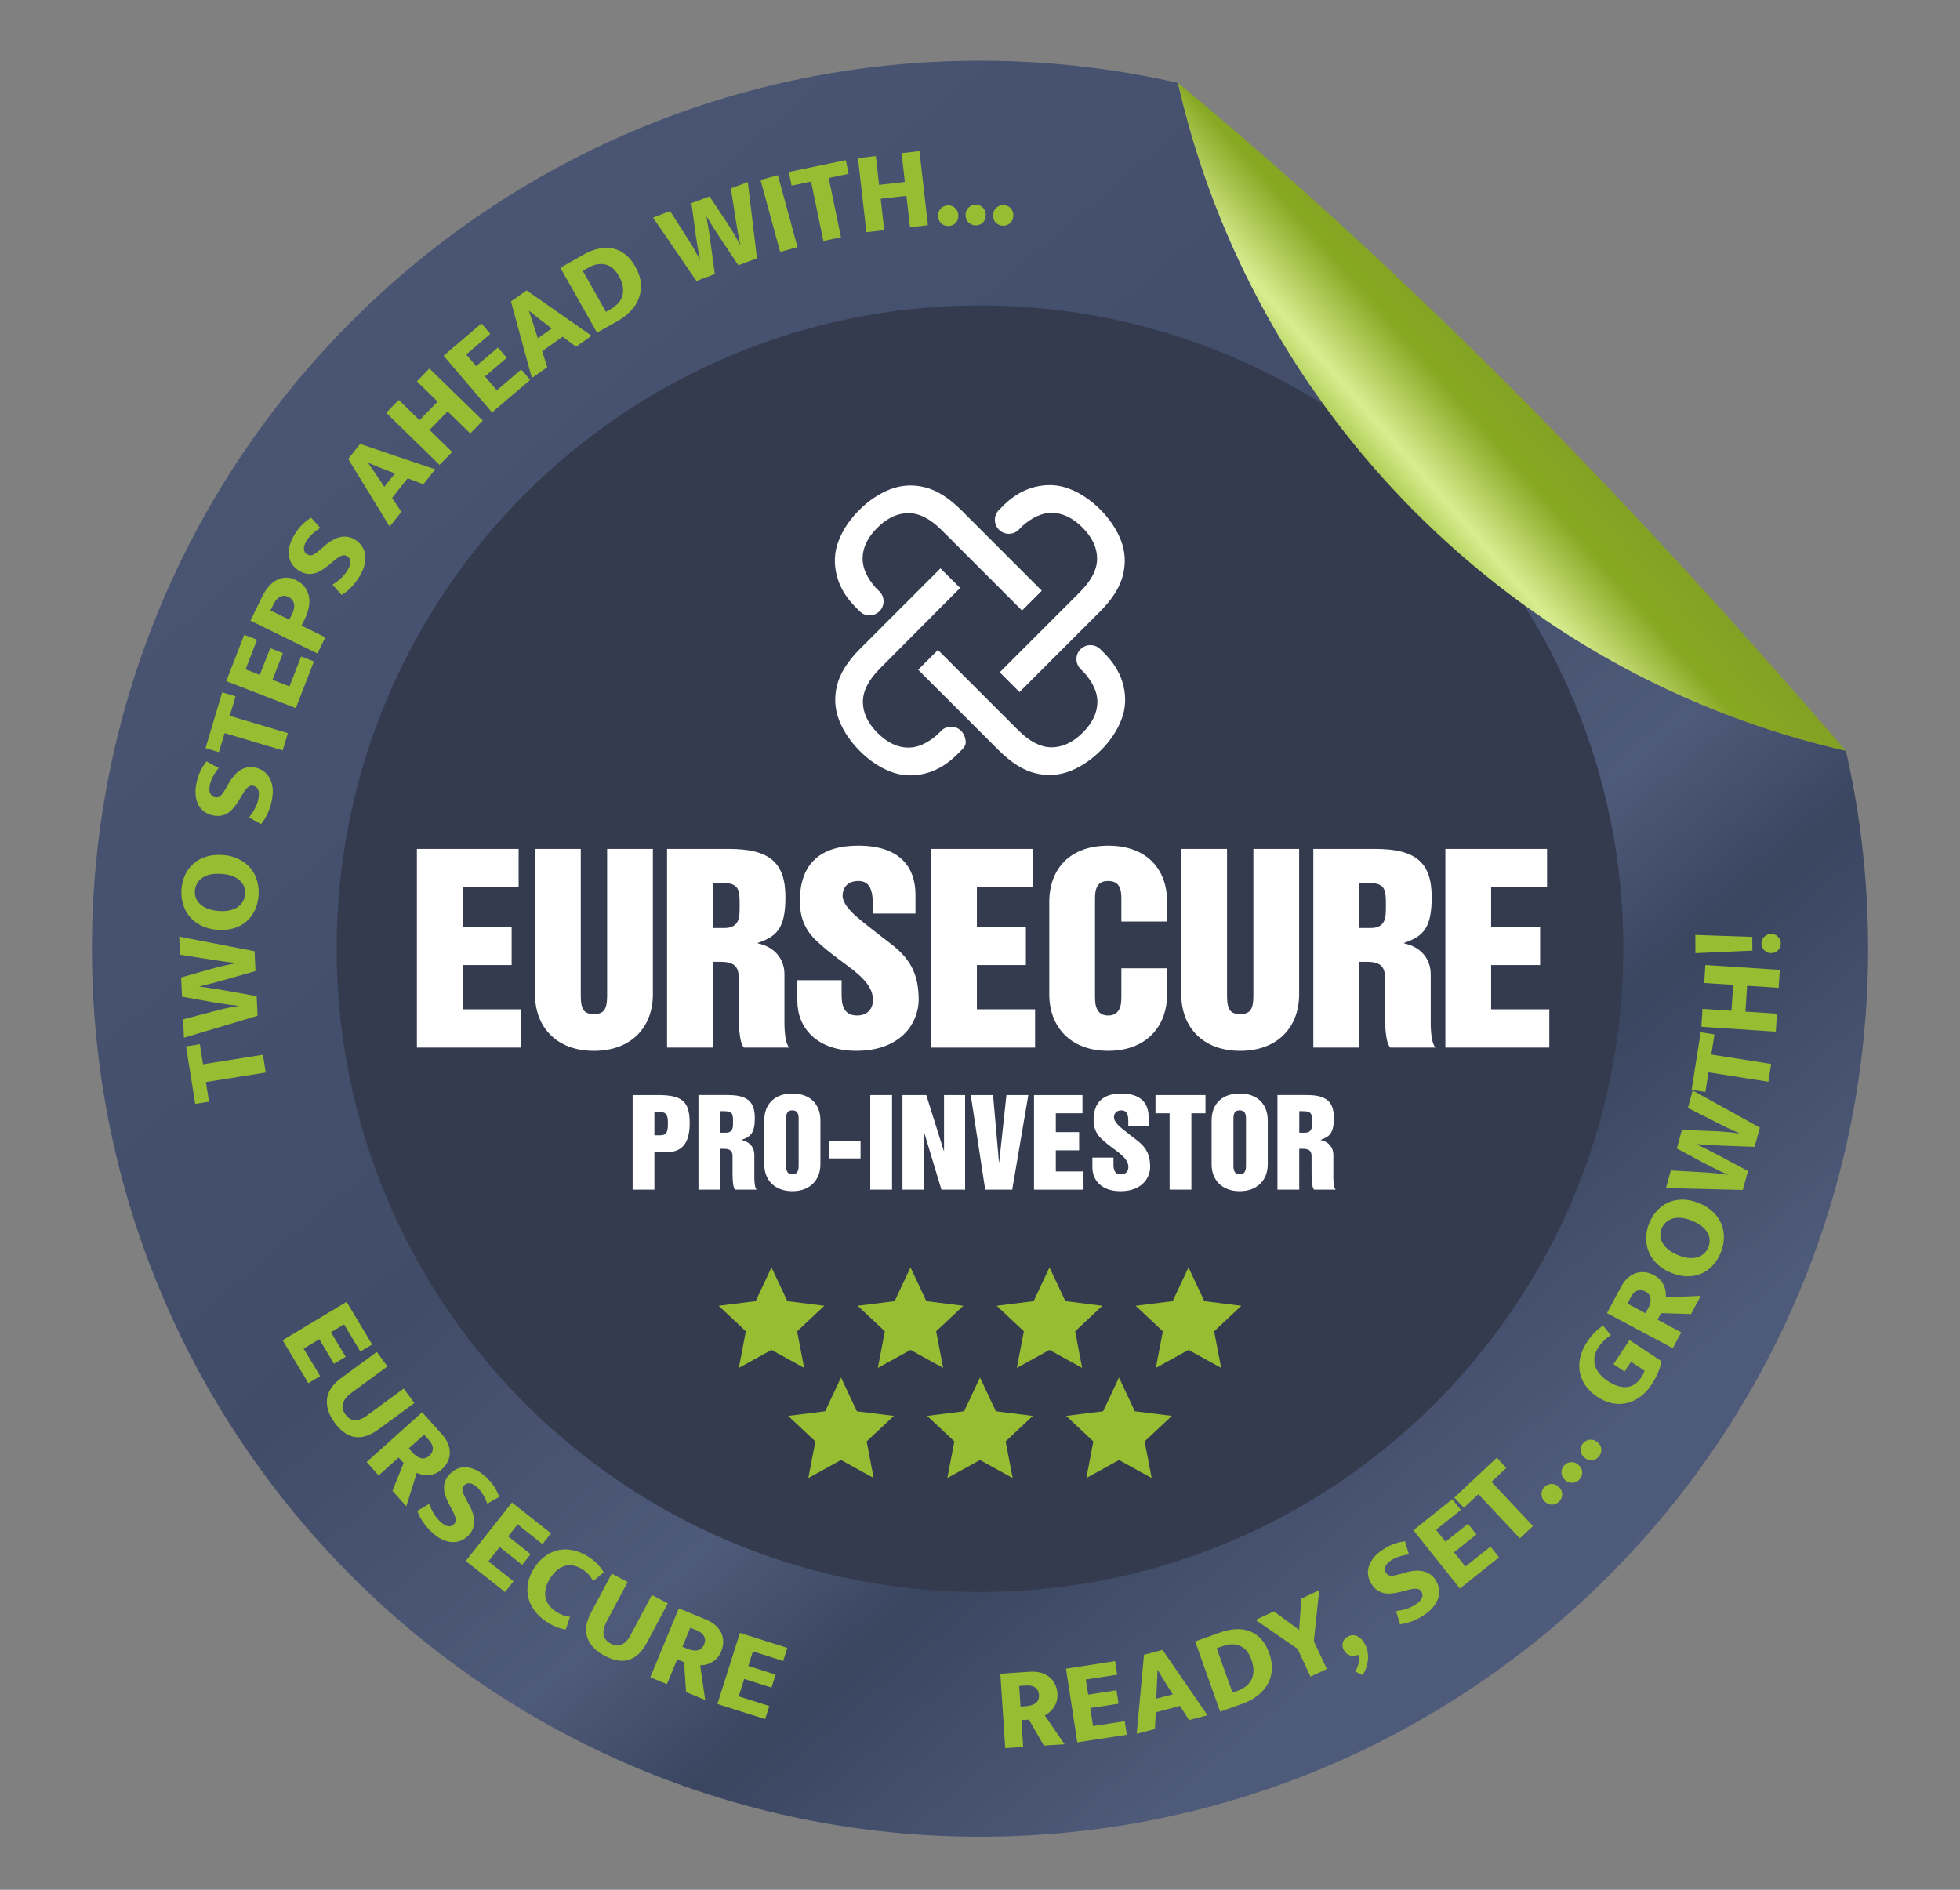
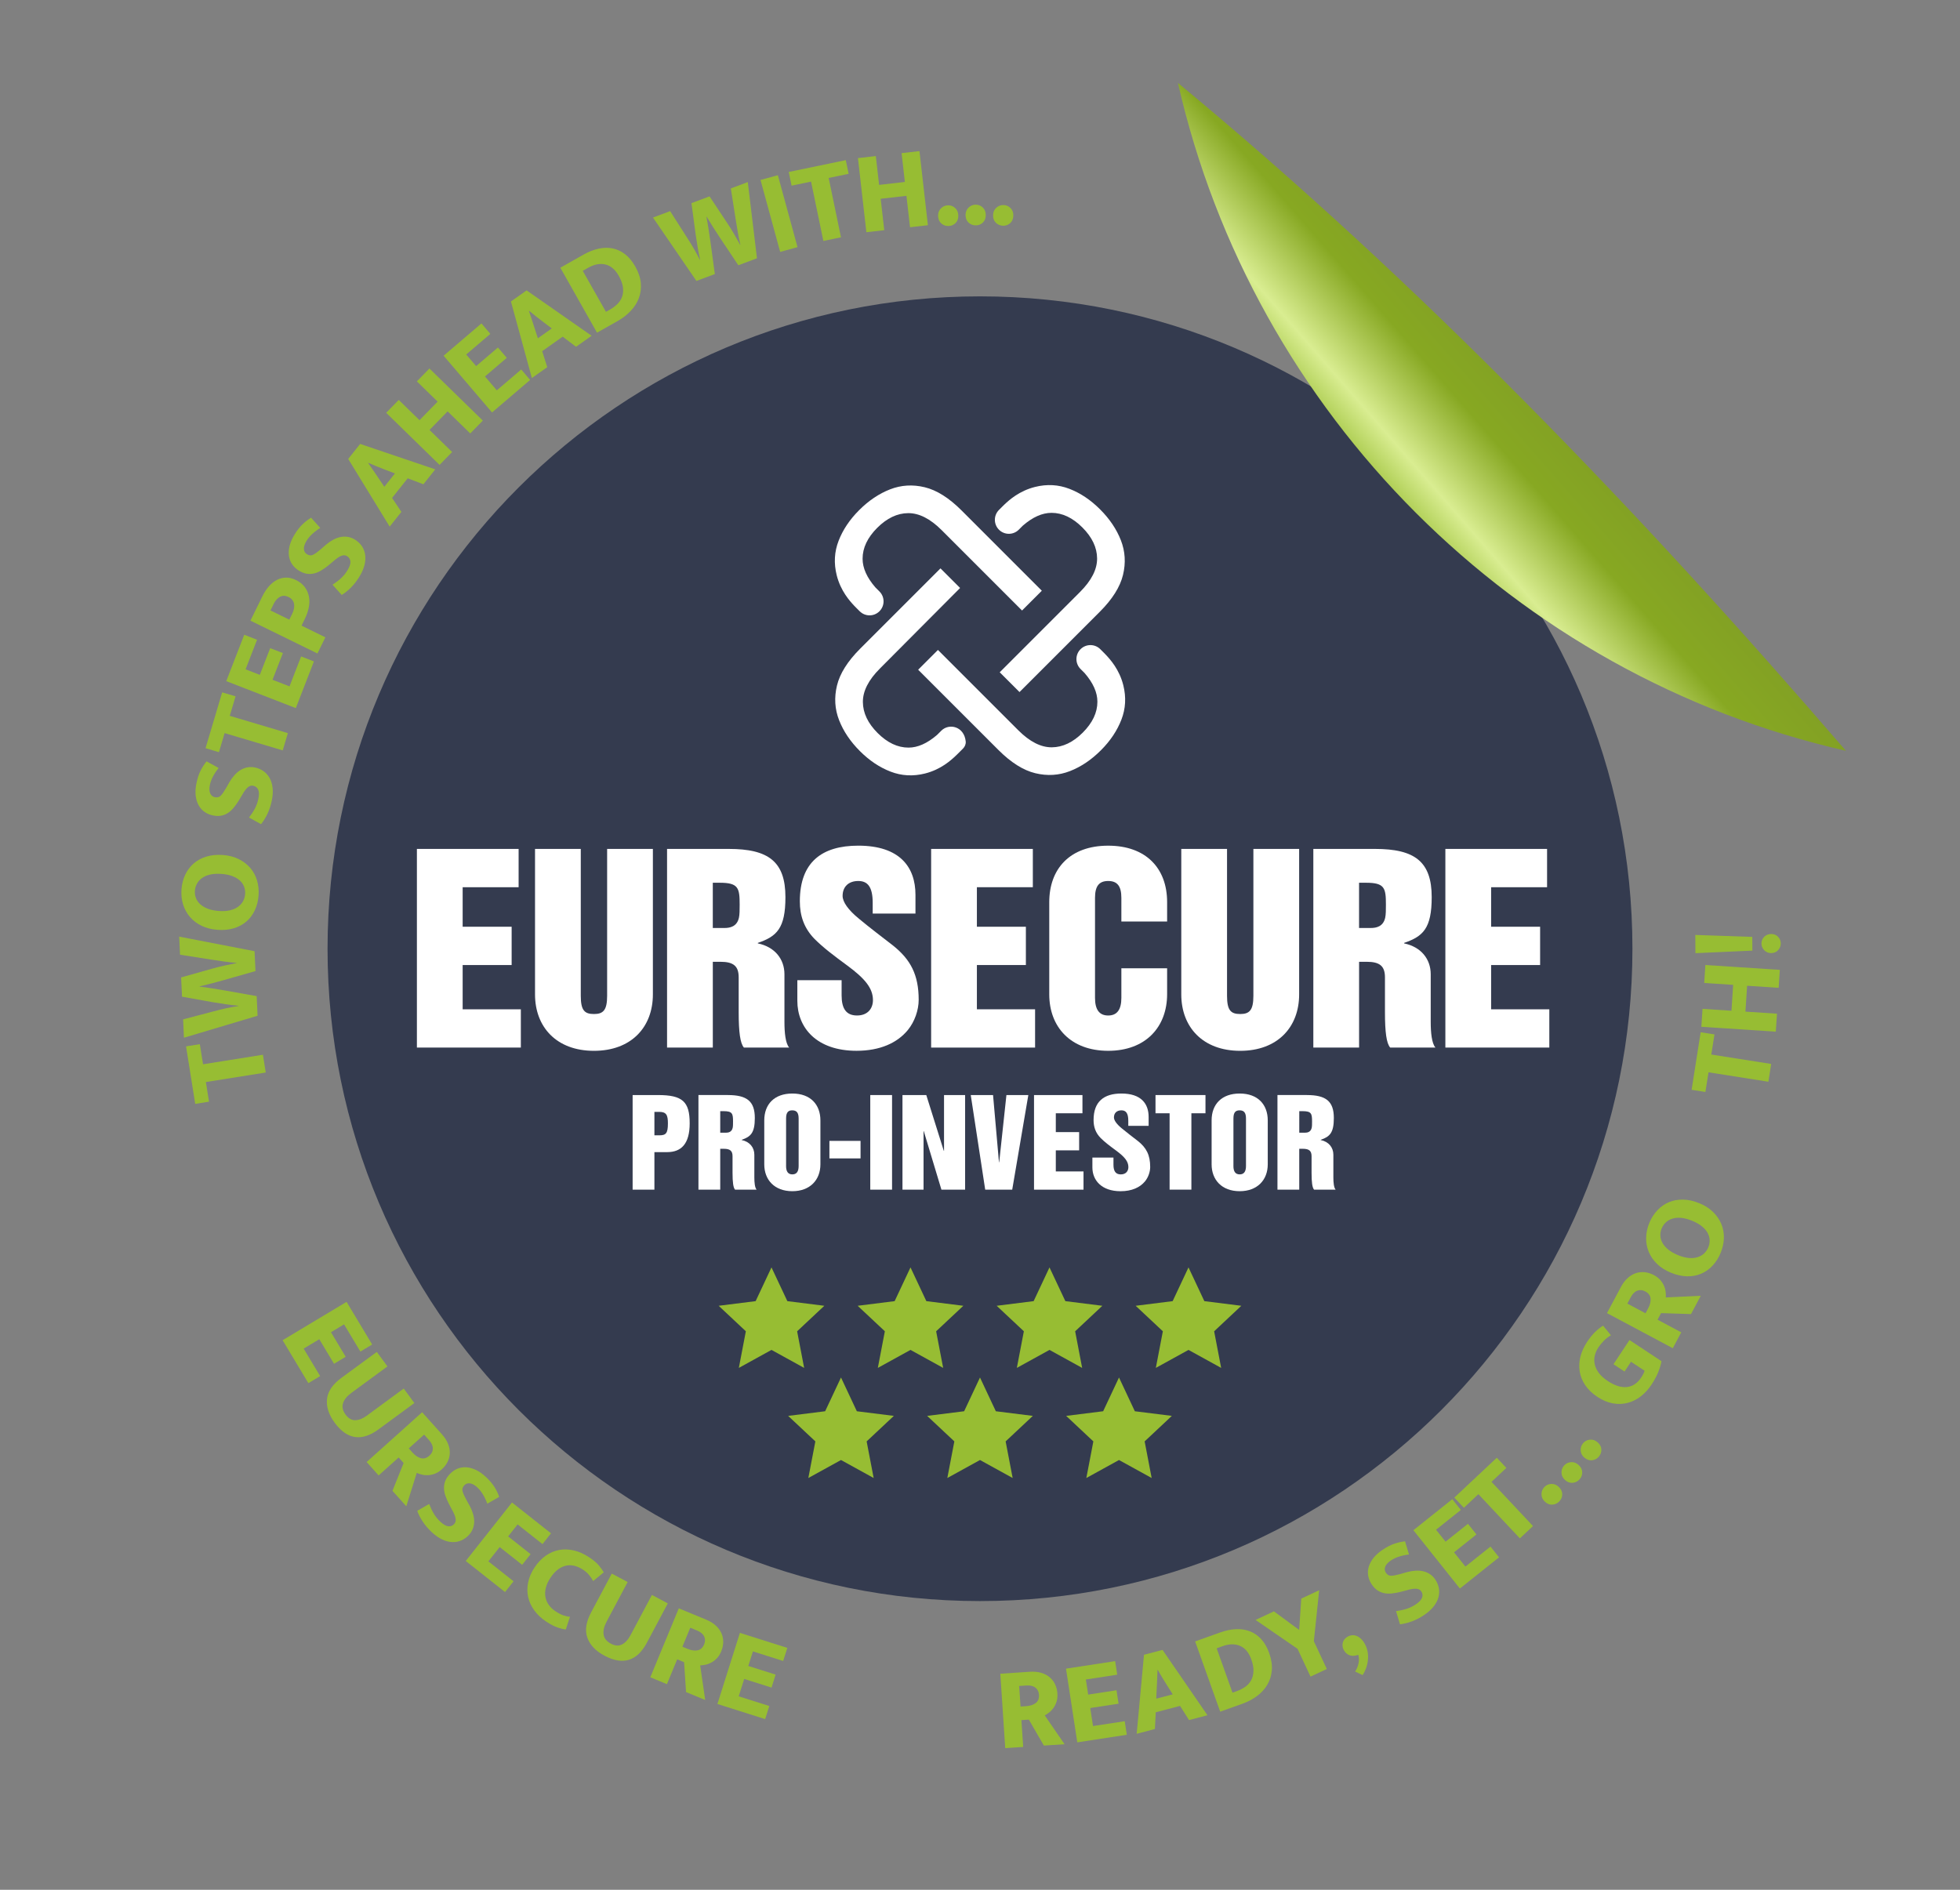
<svg xmlns="http://www.w3.org/2000/svg" version="1.1" x="0px" y="0px" viewBox="0 0 1194.67 1152" style="enable-background:new 0 0 1194.67 1152;" xml:space="preserve">
  <rect x="0" y="0" width="1194.67" height="1152" fill="#808080" stroke="none" />
  <style type="text/css">
	.st0{fill-rule:evenodd;clip-rule:evenodd;fill:#343B4F;}
	.st1{fill-rule:evenodd;clip-rule:evenodd;fill:url(#SVGID_1_);}
	.st2{fill:url(#SVGID_00000157278350826960429210000010604044446448129951_);}
	.st3{fill:#97BD33;}
	.st4{fill:#FFFFFF;}
	.st5{fill-rule:evenodd;clip-rule:evenodd;fill:#97BD33;}
</style>
  <g id="Background">
</g>
  <g id="Object">
    <g>
      <path class="st0" d="M597.33,180.66c219.63,0,397.68,178.05,397.68,397.68c0,219.63-178.05,397.68-397.68,397.68    c-219.63,0-397.68-178.05-397.68-397.68C199.66,358.7,377.71,180.66,597.33,180.66L597.33,180.66z" />
      <linearGradient id="SVGID_1_" gradientUnits="userSpaceOnUse" x1="44.424" y1="-25.495" x2="1819.897" y2="2064.655">
        <stop offset="0" style="stop-color:#4E5A79" />
        <stop offset="0.278" style="stop-color:#404C68" />
        <stop offset="0.361" style="stop-color:#4E5A79" />
        <stop offset="0.4" style="stop-color:#3A4660" />
        <stop offset="0.471" style="stop-color:#4E5A79" />
        <stop offset="0.769" style="stop-color:#4E6189" />
        <stop offset="0.878" style="stop-color:#4E5A79" />
      </linearGradient>
-       <path class="st1" d="M597.33,37.03c41.47,0,81.85,4.68,120.65,13.52c16.39,71.98,47.12,138.49,89.03,196.39    c-60.64-38.45-132.56-60.73-209.68-60.73c-216.57,0-392.13,175.56-392.13,392.13s175.56,392.13,392.13,392.13    S989.47,794.9,989.47,578.33c0-77.12-22.28-149.04-60.73-209.68c57.9,41.91,124.41,72.65,196.39,89.03    c8.84,38.8,13.52,79.17,13.52,120.65c0,298.95-242.35,541.3-541.3,541.3s-541.3-242.35-541.3-541.3S298.38,37.03,597.33,37.03    L597.33,37.03z" />
      <linearGradient id="SVGID_00000019643307595635533070000005003420425759476890_" gradientUnits="userSpaceOnUse" x1="4382.172" y1="1273.682" x2="4377.643" y2="1269.732" gradientTransform="matrix(55.183 0 0 -55.183 -240784.578 70438.672)">
        <stop offset="0" style="stop-color:#6A9E20" />
        <stop offset="0.065" style="stop-color:#6A7F0F" />
        <stop offset="0.2" style="stop-color:#4D6012" />
        <stop offset="0.349" style="stop-color:#88A826" />
        <stop offset="0.361" style="stop-color:#96BC31" />
        <stop offset="0.38" style="stop-color:#82A024" />
        <stop offset="0.51" style="stop-color:#87A822" />
        <stop offset="0.651" style="stop-color:#D9ED91" />
        <stop offset="0.749" style="stop-color:#96BC31" />
        <stop offset="0.871" style="stop-color:#D8EF8E" />
        <stop offset="1" style="stop-color:#EFF9D2" />
      </linearGradient>
      <path style="fill:url(#SVGID_00000019643307595635533070000005003420425759476890_);" d="M1125.12,457.68    C923.05,411.67,763.98,252.62,717.98,50.54C865.84,172.89,999.03,311.38,1125.12,457.68z" />
      <g>
        <g>
          <path class="st3" d="M113.4,637.86l8.41-1.34l1.95,12.26l36.49-5.81l1.73,10.83l-36.49,5.81l1.91,11.97l-8.41,1.34L113.4,637.86      z" />
          <path class="st3" d="M111.61,621.4l18.77-4.93c2.57-0.7,5.06-1.31,7.46-1.83c2.41-0.52,4.93-0.99,7.56-1.4l-0.01-0.14      c-2.66-0.26-5.25-0.57-7.78-0.93c-2.52-0.36-5.02-0.75-7.5-1.16l-19.16-3.43l-0.55-11.75l18.75-5.29      c2.42-0.69,4.86-1.31,7.32-1.86c2.46-0.55,5.02-1.08,7.69-1.59l-0.01-0.14c-2.71-0.21-5.33-0.49-7.88-0.86      c-2.55-0.36-5.01-0.73-7.39-1.1l-19.14-3l-0.52-11.03l45.94,8.89l0.57,12.11l-19.11,5.45c-2.42,0.69-4.89,1.36-7.38,2.01      c-2.5,0.65-5.03,1.27-7.61,1.88l0.01,0.14c2.62,0.31,5.19,0.67,7.71,1.08c2.53,0.41,5.02,0.82,7.5,1.23l19.6,3.48l0.56,11.97      l-44.89,13.39L111.61,621.4z" />
          <path class="st3" d="M110.62,542.15c0.24-3.26,1-6.25,2.29-8.95c1.28-2.7,3.01-4.99,5.17-6.86c2.16-1.87,4.75-3.26,7.76-4.17      c3.01-0.91,6.36-1.23,10.06-0.96c3.6,0.26,6.79,1.09,9.59,2.48c2.79,1.39,5.13,3.18,7.02,5.36c1.89,2.19,3.27,4.73,4.14,7.61      c0.87,2.89,1.19,5.96,0.95,9.22c-0.24,3.26-0.99,6.25-2.25,8.95c-1.26,2.71-2.96,4.99-5.1,6.86c-2.14,1.87-4.7,3.26-7.69,4.17      c-2.99,0.91-6.33,1.24-10.02,0.96c-3.6-0.26-6.81-1.08-9.63-2.44c-2.82-1.37-5.18-3.16-7.1-5.37c-1.91-2.21-3.32-4.77-4.21-7.66      C110.71,548.49,110.38,545.42,110.62,542.15z M133.39,555.33c2.54,0.19,4.8,0.05,6.76-0.41c1.96-0.46,3.61-1.17,4.93-2.13      c1.33-0.96,2.35-2.11,3.07-3.43c0.72-1.32,1.14-2.77,1.26-4.36c0.11-1.54-0.09-3.01-0.62-4.42c-0.52-1.41-1.37-2.67-2.55-3.77      c-1.17-1.1-2.7-2.01-4.58-2.72c-1.88-0.72-4.09-1.17-6.63-1.35c-2.64-0.19-4.95-0.06-6.94,0.39c-1.99,0.46-3.64,1.17-4.97,2.13      c-1.33,0.96-2.35,2.11-3.07,3.43c-0.72,1.32-1.14,2.77-1.26,4.36c-0.11,1.54,0.1,3.01,0.65,4.43c0.55,1.42,1.43,2.67,2.65,3.78      c1.22,1.1,2.77,2.01,4.65,2.73C128.63,554.7,130.84,555.15,133.39,555.33z" />
          <path class="st3" d="M119.76,477.36c0.65-3.11,1.53-5.73,2.64-7.85c1.11-2.13,2.28-3.92,3.52-5.38l7.34,4.04      c-1.33,1.64-2.45,3.33-3.39,5.08c-0.93,1.75-1.57,3.47-1.93,5.16c-0.45,2.17-0.4,3.9,0.17,5.2c0.56,1.3,1.51,2.08,2.82,2.36      c1.51,0.32,2.72,0,3.63-0.94c0.91-0.94,1.98-2.46,3.2-4.56l2.21-3.89c0.91-1.53,1.93-2.91,3.05-4.15      c1.12-1.24,2.33-2.25,3.62-3.04c1.3-0.79,2.68-1.32,4.17-1.6c1.49-0.28,3.03-0.25,4.63,0.08c1.88,0.39,3.59,1.12,5.11,2.18      c1.52,1.06,2.77,2.44,3.74,4.14c0.97,1.7,1.59,3.72,1.86,6.07c0.27,2.34,0.1,5-0.52,7.96c-0.58,2.78-1.43,5.37-2.55,7.76      c-1.12,2.4-2.44,4.54-3.96,6.43l-7.34-4.04c1.41-1.82,2.6-3.63,3.57-5.45c0.97-1.81,1.68-3.78,2.12-5.9      c0.52-2.5,0.49-4.38-0.11-5.66c-0.59-1.28-1.6-2.07-3.01-2.36c-0.47-0.1-0.96-0.1-1.47-0.01c-0.51,0.09-1.06,0.36-1.64,0.8      c-0.58,0.44-1.2,1.1-1.85,1.97c-0.65,0.87-1.37,2.01-2.15,3.42l-1.93,3.21c-0.96,1.52-1.96,2.91-3.01,4.16      c-1.05,1.26-2.2,2.28-3.45,3.08c-1.25,0.8-2.61,1.33-4.1,1.61c-1.48,0.28-3.17,0.22-5.05-0.17c-1.93-0.4-3.64-1.14-5.14-2.22      c-1.5-1.07-2.69-2.46-3.59-4.14c-0.9-1.69-1.47-3.65-1.72-5.89C119.03,482.57,119.19,480.09,119.76,477.36z" />
          <path class="st3" d="M135.42,422.05l8.16,2.43l-3.54,11.9l35.42,10.53l-3.13,10.52l-35.42-10.53l-3.46,11.62l-8.16-2.43      L135.42,422.05z" />
          <path class="st3" d="M137.91,415.22l10.96-28.26l7.81,3.03l-6.99,18.03l8.68,3.37l6.32-16.28l7.74,3l-6.32,16.28l10.36,4.02      l7.07-18.24l7.81,3.03l-11.04,28.46L137.91,415.22z" />
          <path class="st3" d="M152.65,378.35l7.24-14.78c1.21-2.46,2.58-4.55,4.11-6.26c1.54-1.71,3.19-3,4.96-3.88      c1.77-0.87,3.61-1.31,5.51-1.32c1.9,0,3.85,0.48,5.84,1.45c2.38,1.16,4.21,2.62,5.49,4.38c1.28,1.75,2.12,3.68,2.51,5.77      c0.39,2.09,0.36,4.3-0.11,6.62c-0.47,2.32-1.26,4.62-2.38,6.91l-2.03,4.15l14.52,7.12l-4.83,9.85L152.65,378.35z M176.34,377.74      l1.75-3.56c0.47-0.95,0.81-1.93,1.04-2.95c0.23-1.01,0.28-1.97,0.15-2.86c-0.13-0.89-0.45-1.72-0.99-2.49      c-0.53-0.77-1.34-1.42-2.42-1.95c-1.86-0.91-3.57-0.96-5.15-0.15c-1.57,0.81-2.88,2.27-3.92,4.39l-1.94,3.95L176.34,377.74z" />
          <path class="st3" d="M179.42,326.05c1.64-2.72,3.34-4.9,5.09-6.54c1.75-1.64,3.45-2.95,5.1-3.92l5.59,6.24      c-1.79,1.11-3.42,2.34-4.87,3.68c-1.46,1.34-2.63,2.75-3.53,4.24c-1.14,1.9-1.66,3.55-1.56,4.96c0.1,1.41,0.73,2.47,1.89,3.16      c1.32,0.8,2.56,0.9,3.73,0.31c1.17-0.59,2.68-1.67,4.53-3.25l3.37-2.94c1.36-1.14,2.78-2.11,4.25-2.92      c1.47-0.8,2.94-1.36,4.42-1.67c1.48-0.31,2.97-0.36,4.46-0.13c1.49,0.23,2.94,0.76,4.34,1.61c1.65,1,3.02,2.24,4.11,3.74      c1.09,1.5,1.81,3.21,2.16,5.14c0.35,1.93,0.27,4.04-0.25,6.34c-0.52,2.3-1.56,4.75-3.13,7.34c-1.47,2.43-3.12,4.59-4.97,6.49      c-1.85,1.89-3.8,3.48-5.87,4.76l-5.59-6.24c1.93-1.25,3.66-2.57,5.17-3.96c1.51-1.39,2.83-3.01,3.95-4.87      c1.32-2.18,1.91-3.98,1.77-5.38c-0.14-1.4-0.82-2.48-2.06-3.22c-0.41-0.25-0.87-0.42-1.38-0.5c-0.51-0.08-1.12-0.01-1.81,0.21      c-0.7,0.23-1.5,0.64-2.4,1.25c-0.9,0.61-1.96,1.45-3.16,2.52l-2.88,2.39c-1.41,1.12-2.81,2.1-4.22,2.93      c-1.4,0.84-2.83,1.43-4.27,1.76c-1.44,0.34-2.91,0.39-4.4,0.17c-1.49-0.23-3.06-0.84-4.71-1.83c-1.69-1.02-3.06-2.28-4.12-3.79      c-1.06-1.51-1.73-3.21-2.02-5.1c-0.29-1.89-0.18-3.93,0.33-6.13C177.01,330.74,177.98,328.44,179.42,326.05z" />
          <path class="st3" d="M212.24,279.77l7.28-9.15l45.78,15.5l-7.24,9.09l-9.56-3.64l-9.53,11.97l5.69,8.5l-7.15,8.98L212.24,279.77      z M234.25,296.74l6.47-8.13l-5.37-2.06c-1.75-0.66-3.61-1.38-5.56-2.17c-1.96-0.79-3.73-1.54-5.31-2.25l-0.09,0.11      c1.02,1.43,2.1,3,3.26,4.71c1.15,1.72,2.29,3.39,3.39,5.01L234.25,296.74z" />
          <path class="st3" d="M267.93,283.4l-32.54-31.76l7.66-7.85l12.65,12.35l11.04-11.31l-12.65-12.35l7.66-7.85l32.54,31.76      l-7.66,7.85l-13.79-13.46l-11.04,11.31l13.79,13.46L267.93,283.4z" />
          <path class="st3" d="M270.39,216.85l23.06-19.68l5.43,6.37l-14.71,12.56l6.04,7.08l13.29-11.34l5.39,6.31l-13.29,11.34      l7.22,8.45l14.88-12.7l5.43,6.37l-23.22,19.82L270.39,216.85z" />
          <path class="st3" d="M311.43,183.77l9.54-6.75l39.64,27.66l-9.49,6.71l-8.16-6.16l-12.49,8.84l3.09,9.75l-9.37,6.63      L311.43,183.77z M327.84,206.21l8.48-6l-4.58-3.48c-1.5-1.12-3.08-2.33-4.74-3.63c-1.66-1.3-3.15-2.51-4.48-3.64l-0.12,0.08      c0.58,1.65,1.18,3.46,1.81,5.44c0.63,1.97,1.25,3.89,1.86,5.75L327.84,206.21z" />
          <path class="st3" d="M355.68,155.21c3.14-1.77,6.22-2.98,9.22-3.63c3-0.65,5.87-0.69,8.59-0.13c2.72,0.56,5.24,1.75,7.56,3.56      c2.32,1.81,4.37,4.29,6.15,7.43c1.99,3.52,3.12,6.9,3.4,10.14c0.28,3.24-0.11,6.28-1.19,9.13c-1.07,2.85-2.73,5.46-4.98,7.83      c-2.25,2.38-4.9,4.43-7.96,6.16l-12.57,7.1l-22.36-39.59L355.68,155.21z M369.34,190.1l2.45-1.38c1.67-0.95,3.18-2.07,4.52-3.38      s2.3-2.8,2.89-4.49c0.59-1.69,0.76-3.59,0.5-5.71c-0.26-2.12-1.11-4.46-2.55-7.01c-2.15-3.81-4.86-6.11-8.12-6.89      c-3.26-0.78-6.71-0.15-10.36,1.91l-3.46,1.95L369.34,190.1z" />
          <path class="st3" d="M408.46,128.69l10.44,16.36c1.45,2.23,2.79,4.41,4.03,6.55c1.23,2.13,2.45,4.39,3.65,6.76l0.14-0.05      c-0.57-2.61-1.06-5.18-1.49-7.69c-0.43-2.51-0.82-5.01-1.18-7.49l-2.59-19.3l11.02-4.12l10.77,16.24c1.4,2.1,2.74,4.23,4.01,6.4      c1.27,2.17,2.56,4.45,3.87,6.84l0.14-0.05c-0.63-2.64-1.16-5.23-1.59-7.77c-0.44-2.53-0.84-4.99-1.22-7.37l-3-19.14l10.34-3.87      l5.59,46.46l-11.36,4.25l-11.03-16.52c-1.4-2.1-2.79-4.24-4.17-6.42c-1.38-2.18-2.75-4.4-4.11-6.67l-0.14,0.05      c0.5,2.59,0.95,5.14,1.33,7.67c0.38,2.53,0.75,5.04,1.12,7.52l2.68,19.73l-11.22,4.2l-26.47-38.64L408.46,128.69z" />
          <path class="st3" d="M474.13,106.81l11.98,43.86l-10.58,2.89l-11.98-43.86L474.13,106.81z" />
          <path class="st3" d="M515.53,97.62l1.73,8.34l-12.16,2.52l7.5,36.18l-10.74,2.23l-7.5-36.18l-11.87,2.46l-1.73-8.34      L515.53,97.62z" />
          <path class="st3" d="M528.08,141.56l-5.14-45.18l10.9-1.24l2,17.57l15.7-1.79l-2-17.57l10.9-1.24l5.14,45.18l-10.9,1.24      l-2.18-19.15l-15.7,1.79l2.18,19.15L528.08,141.56z" />
          <path class="st3" d="M571.79,131.71c-0.08-1.83,0.47-3.35,1.64-4.59c1.17-1.23,2.6-1.88,4.28-1.96c1.68-0.07,3.15,0.45,4.4,1.58      c1.25,1.12,1.92,2.6,2,4.43c0.09,1.97-0.45,3.55-1.6,4.73c-1.15,1.18-2.57,1.81-4.25,1.88c-1.68,0.07-3.16-0.43-4.44-1.5      C572.56,135.2,571.87,133.68,571.79,131.71z" />
          <path class="st3" d="M588.53,131.08c-0.01-1.83,0.59-3.34,1.81-4.52c1.22-1.19,2.67-1.79,4.35-1.8      c1.68-0.01,3.13,0.57,4.34,1.74c1.21,1.17,1.82,2.67,1.83,4.5c0.01,1.97-0.58,3.53-1.77,4.67c-1.2,1.14-2.64,1.71-4.32,1.72      c-1.68,0.01-3.14-0.55-4.38-1.67C589.17,134.6,588.54,133.06,588.53,131.08z" />
          <path class="st3" d="M605.31,131.09c0.05-1.83,0.71-3.31,1.97-4.46c1.26-1.14,2.73-1.69,4.42-1.64      c1.68,0.05,3.11,0.68,4.28,1.89c1.17,1.21,1.73,2.73,1.67,4.56c-0.06,1.97-0.7,3.51-1.94,4.6c-1.24,1.09-2.69,1.62-4.38,1.57      c-1.68-0.05-3.12-0.66-4.32-1.82C605.82,134.63,605.25,133.06,605.31,131.09z" />
        </g>
      </g>
      <g>
        <path class="st3" d="M211.25,793.6l15.59,26l-7.18,4.31l-9.95-16.59l-7.98,4.79l8.98,14.98l-7.12,4.27l-8.98-14.98l-9.53,5.72     l10.06,16.77l-7.18,4.31l-15.7-26.18L211.25,793.6z" />
        <path class="st3" d="M229.67,824.12l6.49,8.84l-21.93,16.1c-2.75,2.02-4.47,4.15-5.16,6.39c-0.69,2.23-0.16,4.54,1.58,6.9     c1.71,2.33,3.69,3.46,5.94,3.39c2.25-0.07,4.54-0.96,6.86-2.67l22.63-16.62l6.49,8.84l-21.87,16.06     c-10.28,7.55-19.19,6.18-26.74-4.1c-3.59-4.89-5.13-9.68-4.64-14.37c0.49-4.69,3.42-9,8.77-12.93L229.67,824.12z" />
        <path class="st3" d="M257.3,860.9l12.05,13.43c1.73,1.93,2.99,3.89,3.77,5.88c0.78,1.98,1.12,3.9,1.04,5.75     c-0.08,1.85-0.55,3.61-1.39,5.27c-0.84,1.66-1.99,3.15-3.46,4.46c-1.4,1.25-2.81,2.15-4.23,2.68c-1.43,0.53-2.82,0.84-4.19,0.9     c-1.37,0.06-2.64-0.06-3.81-0.36c-1.18-0.3-2.2-0.65-3.06-1.04l-6.37,20.35l-8.43-9.4l6.8-16.96l-3.03-3.38l-12.2,10.94     l-7.32-8.17L257.3,860.9z M249.15,882.94l2.22,2.47c1.67,1.86,3.39,3.03,5.18,3.5c1.78,0.47,3.51-0.05,5.2-1.56     c1.4-1.25,2.09-2.71,2.08-4.38c-0.01-1.67-0.8-3.38-2.38-5.14l-2.94-3.28L249.15,882.94z" />
        <path class="st3" d="M296.17,900.35c2.32,2.17,4.1,4.28,5.34,6.33c1.24,2.05,2.17,3.99,2.77,5.8l-7.26,4.18     c-0.71-1.98-1.58-3.83-2.59-5.53c-1.01-1.7-2.15-3.15-3.41-4.33c-1.62-1.51-3.13-2.36-4.53-2.55c-1.4-0.19-2.56,0.21-3.48,1.19     c-1.05,1.12-1.41,2.32-1.08,3.58c0.33,1.26,1.08,2.97,2.24,5.11l2.17,3.91c0.84,1.57,1.49,3.16,1.97,4.76     c0.48,1.6,0.72,3.16,0.72,4.67c0,1.52-0.27,2.98-0.8,4.39c-0.53,1.41-1.36,2.72-2.47,3.91c-1.31,1.4-2.82,2.49-4.51,3.24     c-1.69,0.76-3.52,1.11-5.48,1.05c-1.96-0.05-4.01-0.57-6.15-1.56c-2.14-0.98-4.32-2.51-6.54-4.58c-2.07-1.94-3.85-4.01-5.31-6.2     c-1.47-2.2-2.62-4.44-3.44-6.73l7.26-4.18c0.82,2.15,1.75,4.11,2.8,5.88c1.05,1.77,2.36,3.39,3.94,4.87     c1.86,1.74,3.49,2.69,4.9,2.85c1.4,0.16,2.59-0.29,3.58-1.35c0.33-0.35,0.59-0.77,0.77-1.25c0.19-0.48,0.24-1.09,0.17-1.82     c-0.08-0.73-0.32-1.6-0.73-2.61c-0.41-1.01-1.01-2.21-1.81-3.62l-1.74-3.31c-0.8-1.61-1.47-3.18-2-4.73     c-0.53-1.55-0.81-3.06-0.84-4.54c-0.03-1.48,0.22-2.93,0.75-4.34c0.53-1.41,1.45-2.82,2.77-4.23c1.35-1.44,2.87-2.52,4.56-3.24     c1.69-0.72,3.5-1.03,5.41-0.92c1.91,0.11,3.88,0.64,5.93,1.59C292.1,897.01,294.13,898.44,296.17,900.35z" />
        <path class="st3" d="M312.07,915.91l23.78,18.8l-5.19,6.57l-15.17-12l-5.77,7.3l13.7,10.83l-5.15,6.51l-13.7-10.83l-6.89,8.72     l15.34,12.13l-5.19,6.57l-23.95-18.94L312.07,915.91z" />
        <path class="st3" d="M338.56,982.2c1.81,1.2,3.43,2.05,4.89,2.55c1.45,0.5,2.78,0.77,3.97,0.81l-2.54,7.75     c-1.12-0.05-2.73-0.43-4.84-1.13c-2.1-0.7-4.46-1.91-7.07-3.64c-2.97-1.97-5.39-4.23-7.27-6.8c-1.88-2.57-3.13-5.29-3.77-8.17     c-0.64-2.87-0.64-5.85-0.02-8.93c0.62-3.08,1.93-6.12,3.93-9.13c1.94-2.93,4.18-5.29,6.73-7.1c2.55-1.8,5.26-2.98,8.14-3.53     c2.87-0.55,5.88-0.47,9.01,0.25c3.13,0.72,6.26,2.11,9.39,4.19c2.65,1.75,4.64,3.43,5.97,5.04c1.33,1.6,2.31,2.99,2.93,4.14     l-6.47,5.32c-0.58-1.13-1.37-2.32-2.36-3.56c-1-1.24-2.26-2.36-3.78-3.37c-1.61-1.06-3.26-1.83-4.97-2.3     c-1.71-0.47-3.42-0.55-5.13-0.23c-1.71,0.31-3.39,1.06-5.04,2.25c-1.65,1.19-3.23,2.92-4.75,5.21c-1.41,2.13-2.35,4.18-2.83,6.17     c-0.48,1.99-0.55,3.86-0.21,5.62c0.34,1.75,1.03,3.35,2.07,4.79C335.57,979.85,336.91,981.11,338.56,982.2z" />
        <path class="st3" d="M372.89,959.26l9.68,5.15l-12.78,24.02c-1.61,3.02-2.23,5.68-1.88,7.99c0.35,2.31,1.82,4.16,4.41,5.54     c2.55,1.36,4.82,1.52,6.82,0.48c1.99-1.04,3.67-2.83,5.03-5.38l13.19-24.78l9.68,5.15l-12.75,23.96     c-5.99,11.26-14.62,13.89-25.87,7.9c-5.35-2.85-8.82-6.49-10.41-10.94c-1.59-4.44-0.82-9.59,2.3-15.46L372.89,959.26z" />
        <path class="st3" d="M413.75,980.44l16.67,6.9c2.4,0.99,4.38,2.22,5.94,3.67c1.56,1.45,2.7,3.03,3.43,4.74     c0.73,1.71,1.07,3.49,1.03,5.35c-0.04,1.86-0.44,3.7-1.19,5.52c-0.72,1.73-1.6,3.15-2.66,4.25c-1.05,1.1-2.18,1.97-3.39,2.62     c-1.2,0.65-2.4,1.09-3.59,1.33c-1.19,0.24-2.26,0.37-3.21,0.39l3.06,21.11l-11.67-4.83l-1.2-18.23l-4.2-1.74l-6.26,15.14     l-10.14-4.19L413.75,980.44z M415.94,1003.84l3.07,1.27c2.31,0.96,4.37,1.26,6.18,0.92c1.81-0.34,3.15-1.56,4.01-3.65     c0.72-1.73,0.71-3.35-0.02-4.85c-0.73-1.5-2.19-2.7-4.37-3.6l-4.07-1.68L415.94,1003.84z" />
        <path class="st3" d="M450.99,995.4l28.9,9.15l-2.53,7.98l-18.44-5.84l-2.81,8.88l16.65,5.27l-2.5,7.91l-16.65-5.27l-3.35,10.6     l18.65,5.9l-2.53,7.98l-29.1-9.21L450.99,995.4z" />
        <path class="st3" d="M609.72,1020.29l18-1.19c2.59-0.17,4.91,0.05,6.95,0.66c2.04,0.61,3.77,1.52,5.17,2.73     c1.41,1.21,2.5,2.66,3.29,4.34c0.79,1.68,1.25,3.51,1.38,5.48c0.12,1.87-0.04,3.54-0.5,4.99c-0.46,1.45-1.09,2.74-1.88,3.85     c-0.8,1.11-1.67,2.04-2.64,2.78c-0.96,0.74-1.86,1.33-2.7,1.77l12.08,17.57l-12.6,0.83l-9.15-15.81l-4.54,0.3l1.08,16.35     l-10.95,0.72L609.72,1020.29z M622.04,1040.3l3.31-0.22c2.5-0.16,4.48-0.8,5.95-1.91c1.47-1.11,2.13-2.79,1.98-5.05     c-0.12-1.87-0.85-3.32-2.17-4.34c-1.32-1.02-3.16-1.45-5.51-1.3l-4.39,0.29L622.04,1040.3z" />
        <path class="st3" d="M649.75,1017.21l29.96-4.59l1.27,8.27l-19.12,2.93l1.41,9.2l17.27-2.65l1.26,8.2l-17.26,2.64l1.68,10.99     l19.33-2.96l1.27,8.28l-30.18,4.62L649.75,1017.21z" />
        <path class="st3" d="M697.29,1008.74l11.31-2.96l27.38,39.83l-11.24,2.95l-5.47-8.64l-14.8,3.88l-0.53,10.21l-11.1,2.91     L697.29,1008.74z M704.76,1035.51l10.05-2.64l-3.07-4.87c-1.01-1.57-2.06-3.26-3.16-5.07c-1.1-1.8-2.06-3.46-2.91-4.98     l-0.14,0.04c-0.04,1.75-0.11,3.66-0.21,5.73c-0.11,2.07-0.2,4.08-0.28,6.04L704.76,1035.51z" />
        <path class="st3" d="M743.74,995.14c3.4-1.21,6.63-1.88,9.71-2.01c3.07-0.12,5.9,0.32,8.49,1.34c2.59,1.02,4.87,2.62,6.85,4.8     c1.98,2.18,3.57,4.97,4.79,8.37c1.36,3.81,1.9,7.33,1.63,10.57c-0.27,3.24-1.18,6.17-2.73,8.79c-1.54,2.62-3.63,4.91-6.25,6.87     c-2.62,1.96-5.59,3.53-8.89,4.71l-13.6,4.85l-15.28-42.83L743.74,995.14z M751.24,1031.85l2.65-0.95     c1.81-0.65,3.49-1.5,5.03-2.56c1.54-1.06,2.74-2.37,3.62-3.93c0.87-1.56,1.36-3.41,1.47-5.54c0.11-2.13-0.33-4.58-1.32-7.35     c-1.47-4.12-3.75-6.85-6.83-8.18c-3.08-1.33-6.59-1.29-10.53,0.12l-3.74,1.33L751.24,1031.85z" />
        <path class="st3" d="M776.48,982.29l15.39,11.3l1.29-19.08l10.92-5.1l-3.26,31.07l7.91,16.94l-9.94,4.64l-7.9-16.94l-25.58-17.61     L776.48,982.29z" />
        <path class="st3" d="M826.93,1009.07c-1.71,0.48-3.25,0.43-4.62-0.15c-1.37-0.58-2.45-1.61-3.25-3.09     c-0.77-1.44-0.96-2.95-0.58-4.52c0.39-1.57,1.47-2.83,3.25-3.79c0.68-0.36,1.46-0.59,2.34-0.68c0.88-0.09,1.78,0.03,2.69,0.36     c0.91,0.33,1.83,0.92,2.74,1.76c0.92,0.85,1.76,1.99,2.53,3.43c0.84,1.57,1.38,3.2,1.64,4.9c0.25,1.69,0.27,3.37,0.07,5.03     c-0.2,1.66-0.59,3.26-1.16,4.79c-0.57,1.53-1.26,2.87-2.07,4.01l-4.52-2.17c0.97-1.45,1.66-3.1,2.06-4.95     c0.4-1.85,0.35-3.6-0.14-5.24L826.93,1009.07z" />
        <path class="st3" d="M842.75,944.73c2.64-1.77,5.1-3.02,7.38-3.76c2.28-0.74,4.38-1.2,6.28-1.38l2.41,8.02     c-2.09,0.24-4.09,0.66-5.97,1.26c-1.89,0.6-3.55,1.38-4.99,2.34c-1.84,1.23-3.01,2.51-3.52,3.83c-0.51,1.32-0.38,2.54,0.37,3.66     c0.86,1.28,1.94,1.9,3.24,1.87c1.31-0.04,3.14-0.37,5.48-1.02l4.3-1.23c1.72-0.46,3.42-0.73,5.08-0.84     c1.67-0.1,3.24,0.02,4.72,0.36c1.47,0.35,2.84,0.94,4.09,1.78c1.26,0.84,2.34,1.94,3.25,3.3c1.07,1.6,1.78,3.31,2.13,5.13     c0.35,1.82,0.27,3.68-0.22,5.58c-0.5,1.9-1.47,3.78-2.92,5.64c-1.45,1.86-3.43,3.64-5.95,5.32c-2.36,1.58-4.78,2.83-7.25,3.76     c-2.47,0.93-4.92,1.54-7.33,1.82l-2.41-8.02c2.28-0.31,4.4-0.77,6.36-1.39c1.96-0.62,3.84-1.53,5.64-2.73     c2.12-1.42,3.42-2.79,3.89-4.12c0.47-1.33,0.31-2.59-0.5-3.79c-0.27-0.4-0.61-0.75-1.04-1.04c-0.43-0.29-1.01-0.48-1.73-0.58     c-0.73-0.09-1.63-0.05-2.7,0.11c-1.07,0.17-2.39,0.48-3.93,0.94l-3.62,0.95c-1.75,0.42-3.44,0.71-5.06,0.87     c-1.63,0.16-3.17,0.09-4.61-0.21c-1.45-0.3-2.8-0.88-4.06-1.72c-1.26-0.84-2.42-2.06-3.49-3.66c-1.1-1.64-1.8-3.37-2.12-5.18     c-0.32-1.81-0.21-3.64,0.33-5.48c0.54-1.84,1.5-3.64,2.9-5.41C838.58,947.94,840.43,946.28,842.75,944.73z" />
        <path class="st3" d="M861.5,932.81l23.7-18.9l5.22,6.55l-15.12,12.06l5.8,7.28l13.66-10.89l5.17,6.49l-13.66,10.89l6.93,8.69     l15.29-12.19l5.22,6.55l-23.87,19.03L861.5,932.81z" />
        <path class="st3" d="M912.33,888.63l5.83,6.21l-9.05,8.49l25.29,26.95l-8,7.51l-25.29-26.95l-8.84,8.3l-5.83-6.21L912.33,888.63z     " />
        <path class="st3" d="M941.57,915.34c-1.32-1.26-1.98-2.74-1.99-4.45c0-1.7,0.57-3.16,1.74-4.38c1.16-1.22,2.59-1.85,4.27-1.91     c1.68-0.05,3.19,0.55,4.51,1.81c1.43,1.36,2.13,2.87,2.12,4.52c-0.01,1.65-0.6,3.09-1.77,4.3c-1.16,1.22-2.58,1.88-4.24,1.99     C944.54,917.34,942.99,916.71,941.57,915.34z" />
        <path class="st3" d="M953.93,902.21c-1.37-1.21-2.09-2.67-2.16-4.37c-0.07-1.7,0.46-3.18,1.57-4.44c1.12-1.26,2.52-1.95,4.2-2.07     c1.68-0.12,3.2,0.43,4.57,1.64c1.48,1.31,2.24,2.79,2.29,4.44c0.05,1.65-0.49,3.11-1.6,4.37c-1.12,1.26-2.51,1.97-4.17,2.14     C956.97,904.09,955.4,903.52,953.93,902.21z" />
        <path class="st3" d="M965.78,888.63c-1.41-1.16-2.18-2.59-2.32-4.29c-0.13-1.7,0.34-3.19,1.41-4.5c1.07-1.3,2.44-2.04,4.11-2.22     c1.68-0.18,3.22,0.31,4.63,1.47c1.52,1.25,2.34,2.7,2.45,4.35c0.11,1.65-0.37,3.12-1.44,4.42c-1.07,1.3-2.43,2.07-4.08,2.3     C968.9,890.39,967.31,889.88,965.78,888.63z" />
        <path class="st3" d="M967.37,818.03c1.59-2.41,3.21-4.41,4.84-6.01c1.64-1.6,3.27-2.9,4.91-3.89l4.79,5.85     c-1.58,0.91-3.03,2.02-4.32,3.33c-1.3,1.31-2.41,2.66-3.34,4.07c-1.06,1.61-1.79,3.28-2.2,5.03c-0.41,1.75-0.41,3.52-0.01,5.32     c0.4,1.79,1.24,3.55,2.53,5.26c1.29,1.72,3.1,3.35,5.42,4.88c4.25,2.81,8.13,4.04,11.63,3.67c3.5-0.37,6.41-2.3,8.71-5.79     c0.56-0.84,1.02-1.63,1.39-2.37c0.37-0.73,0.6-1.34,0.67-1.8l-8.25-5.45l-3.94,5.96l-6.74-4.46l9.75-14.75l19.51,12.9     c-0.35,2.02-1.01,4.23-1.98,6.65c-0.97,2.42-2.32,4.95-4.08,7.6c-1.91,2.89-4.1,5.29-6.58,7.2c-2.48,1.91-5.16,3.24-8.04,3.98     c-2.89,0.74-5.89,0.84-9.01,0.27c-3.12-0.56-6.26-1.89-9.43-3.99c-3.17-2.1-5.65-4.48-7.42-7.16c-1.78-2.67-2.89-5.49-3.34-8.43     c-0.44-2.95-0.28-5.94,0.49-8.98C964.12,823.88,965.46,820.92,967.37,818.03z" />
        <path class="st3" d="M979.49,800.48l8.49-15.92c1.22-2.29,2.63-4.14,4.23-5.55c1.6-1.41,3.28-2.39,5.05-2.95     c1.77-0.56,3.57-0.72,5.42-0.5c1.84,0.22,3.64,0.8,5.38,1.72c1.66,0.88,2.98,1.91,3.97,3.06c0.99,1.16,1.75,2.37,2.28,3.63     c0.53,1.26,0.85,2.5,0.97,3.71c0.12,1.21,0.14,2.29,0.08,3.23l21.3-0.99l-5.94,11.14l-18.26-0.58l-2.14,4.01l14.45,7.71     l-5.16,9.68L979.49,800.48z M1002.99,800.58l1.56-2.93c1.18-2.21,1.68-4.23,1.52-6.06s-1.25-3.28-3.24-4.35     c-1.65-0.88-3.26-1.03-4.83-0.45c-1.57,0.58-2.9,1.91-4.01,3.99l-2.07,3.88L1002.99,800.58z" />
        <path class="st3" d="M1005.3,745.52c1.24-3.03,2.9-5.62,4.96-7.79c2.06-2.17,4.41-3.8,7.05-4.91c2.64-1.1,5.53-1.61,8.67-1.54     c3.14,0.07,6.43,0.81,9.86,2.22c3.34,1.37,6.12,3.15,8.34,5.34c2.22,2.19,3.89,4.62,5,7.29c1.11,2.67,1.64,5.51,1.57,8.53     c-0.07,3.02-0.73,6.04-1.97,9.06c-1.24,3.03-2.89,5.63-4.93,7.81c-2.04,2.18-4.37,3.82-6.98,4.93c-2.61,1.11-5.48,1.64-8.61,1.57     c-3.12-0.06-6.4-0.8-9.82-2.2c-3.34-1.37-6.13-3.15-8.39-5.32c-2.25-2.17-3.94-4.61-5.07-7.31c-1.13-2.7-1.67-5.56-1.62-8.59     C1003.41,751.57,1004.05,748.55,1005.3,745.52z M1022.83,765.14c2.36,0.97,4.54,1.54,6.55,1.72c2.01,0.18,3.79,0.01,5.35-0.49     c1.56-0.5,2.89-1.27,3.99-2.3c1.1-1.03,1.95-2.28,2.56-3.75c0.59-1.42,0.85-2.89,0.79-4.39c-0.06-1.51-0.47-2.97-1.24-4.37     c-0.77-1.41-1.94-2.75-3.5-4.01c-1.56-1.27-3.52-2.38-5.88-3.35c-2.45-1.01-4.69-1.6-6.72-1.79c-2.03-0.18-3.83-0.02-5.39,0.48     c-1.56,0.5-2.89,1.27-3.99,2.3c-1.1,1.03-1.95,2.28-2.56,3.75c-0.59,1.43-0.84,2.89-0.76,4.41c0.08,1.51,0.53,2.99,1.34,4.42     c0.82,1.43,2.01,2.78,3.57,4.04C1018.51,763.05,1020.47,764.17,1022.83,765.14z" />
-         <path class="st3" d="M1018.4,713.49l19.38,1.11c2.66,0.13,5.21,0.32,7.66,0.56c2.45,0.25,4.99,0.58,7.62,1l0.04-0.14     c-2.45-1.07-4.82-2.17-7.11-3.29c-2.29-1.12-4.54-2.26-6.77-3.42l-17.17-9.19l3.11-11.35l19.47,0.76     c2.52,0.09,5.03,0.26,7.54,0.49c2.51,0.24,5.11,0.53,7.81,0.86l0.04-0.14c-2.51-1.04-4.92-2.12-7.23-3.25     c-2.31-1.13-4.54-2.24-6.69-3.33l-17.28-8.77l2.92-10.65l40.94,22.66l-3.2,11.69l-19.86-0.72c-2.52-0.09-5.07-0.21-7.64-0.37     c-2.58-0.16-5.18-0.35-7.81-0.57l-0.04,0.14c2.39,1.1,4.73,2.24,7,3.41c2.27,1.17,4.52,2.34,6.75,3.49l17.56,9.37l-3.16,11.56     l-46.83-1.15L1018.4,713.49z" />
        <path class="st3" d="M1036.6,629.26l8.41,1.32l-1.93,12.26l36.5,5.74l-1.7,10.84l-36.5-5.74l-1.89,11.98l-8.41-1.32     L1036.6,629.26z" />
        <path class="st3" d="M1082.39,628.89l-45.37-2.95l0.71-10.95l17.65,1.15l1.02-15.77l-17.64-1.15l0.71-10.95l45.38,2.95     l-0.71,10.95l-19.23-1.25l-1.02,15.77l19.23,1.25L1082.39,628.89z" />
        <path class="st3" d="M1033.41,581.05l-0.08-11.11l34.73,1.19l0.06,8.37L1033.41,581.05z M1079.53,581     c-0.82,0.01-1.59-0.14-2.31-0.45c-0.72-0.31-1.35-0.74-1.89-1.29c-0.53-0.55-0.95-1.17-1.24-1.87c-0.29-0.69-0.44-1.43-0.45-2.2     c0-0.77,0.13-1.5,0.42-2.21c0.28-0.7,0.69-1.31,1.22-1.85c0.52-0.53,1.15-0.96,1.87-1.28c0.72-0.32,1.49-0.48,2.31-0.49     c1.78-0.01,3.22,0.55,4.31,1.7c1.09,1.15,1.64,2.49,1.65,4.03c0.01,1.54-0.52,2.9-1.59,4.09     C1082.74,580.39,1081.32,580.98,1079.53,581z" />
      </g>
      <g>
        <g>
          <path class="st4" d="M684.5,350.47c1.77-7.32,1.34-14.36-1.29-21.11c-2.63-6.75-6.87-13.05-12.71-18.88      c-5.74-5.74-11.97-9.91-18.67-12.49c-6.7-2.59-13.69-2.97-20.97-1.15c-9.63,2.41-15.77,8.02-18.57,10.65      c-0.62,0.58-1.12,1.08-1.45,1.42l-1.94,1.94c-3.33,3.33-3.33,8.73,0,12.06c3.33,3.33,8.73,3.33,12.06,0l2.48-2.48      c5.97-5.18,11.8-7.8,17.48-7.8c6.6,0,12.87,2.97,18.81,8.9c5.93,5.93,8.93,12.23,8.98,18.88c0.05,6.65-3.42,13.48-10.41,20.46      c-16.32,16.32-32.63,32.63-48.95,48.95l12.06,12.06c16.32-16.32,32.63-32.63,48.95-48.95      C678.01,365.29,682.73,357.79,684.5,350.47z" />
          <path class="st4" d="M583.83,459.47l3.15-3.15c1.14-1.14,1.81-2.73,1.65-4.34c-0.92-9.17-10.1-11.34-14.92-6.52l-2.29,2.29      c-0.13,0.13-0.26,0.25-0.4,0.37c-5.9,5.06-11.66,7.63-17.28,7.62c-6.6,0-12.87-2.97-18.81-8.9c-5.93-5.93-8.93-12.23-8.98-18.88      c-0.05-6.65,3.42-13.48,10.41-20.46c16.28-16.36,32.56-32.71,48.84-49.07l-11.95-11.95c-16.32,16.32-32.63,32.63-48.95,48.95      c-7.66,7.66-12.37,15.15-14.14,22.47c-1.77,7.32-1.34,14.36,1.29,21.11c2.63,6.75,6.87,13.05,12.71,18.88      c5.74,5.74,11.97,9.91,18.67,12.49c6.7,2.59,13.69,2.97,20.97,1.15c9.63-2.41,15.77-8.02,18.57-10.65      C583,460.31,583.5,459.81,583.83,459.47z" />
          <path class="st4" d="M586.09,311.16c-7.66-7.66-15.15-12.37-22.47-14.14c-7.32-1.77-14.36-1.34-21.11,1.29      c-6.75,2.63-13.05,6.87-18.88,12.71c-5.74,5.74-9.91,11.97-12.49,18.67c-2.59,6.7-2.97,13.69-1.15,20.97      c2.41,9.63,8.02,15.77,10.64,18.57c0.58,0.62,1.08,1.12,1.42,1.45l1.94,1.94c3.33,3.33,8.73,3.33,12.06,0s3.33-8.73,0-12.06      l-2.48-2.48c-5.18-5.97-7.8-11.8-7.8-17.48c0-6.6,2.97-12.87,8.9-18.81c5.93-5.93,12.23-8.93,18.88-8.98      c6.65-0.05,13.48,3.42,20.46,10.41c16.32,16.32,32.63,32.63,48.95,48.95l12.06-12.06C618.73,343.8,602.41,327.48,586.09,311.16z      " />
          <path class="st4" d="M683.53,438.68c2.59-6.7,2.97-13.69,1.15-20.97c-2.41-9.63-8.02-15.77-10.65-18.57      c-0.58-0.62-1.08-1.12-1.42-1.45l-1.94-1.94c-3.33-3.33-8.73-3.33-12.06,0c-3.33,3.33-3.33,8.73,0,12.06l2.48,2.48      c5.18,5.97,7.8,11.8,7.8,17.48c0,6.6-2.97,12.87-8.9,18.81c-5.93,5.93-12.23,8.93-18.88,8.98c-6.65,0.05-13.48-3.42-20.46-10.41      c-16.32-16.32-32.63-32.63-48.95-48.95l-12.06,12.06c16.32,16.32,32.63,32.63,48.95,48.95c7.66,7.66,15.15,12.37,22.47,14.14      c7.32,1.77,14.36,1.34,21.11-1.29c6.75-2.63,13.05-6.87,18.88-12.71C676.79,451.61,680.95,445.38,683.53,438.68z" />
        </g>
      </g>
      <g>
        <path class="st4" d="M316.11,517.5v23.34H282v24.1h29.86v23.34H282v26.98h35.47v23.34h-63.36V517.5H316.11z" />
        <path class="st4" d="M354,517.5v89.58c0,8.79,2.27,11.07,8.03,11.07c5.61,0,8.03-2.27,8.03-11.07V517.5h27.89v88.67     c0,20.01-13.19,34.41-35.92,34.41c-22.89,0-35.92-14.55-35.92-34.41V517.5H354z" />
        <path class="st4" d="M444.18,517.5c24.25,0,34.56,7.73,34.56,29.4c0,19.1-5.31,23.95-16.82,27.89v0.3     c10.31,2.12,16.22,9.55,16.22,18.79v29.1c0,6.37,0.61,13.03,2.88,15.61h-27.59c-2.27-2.58-3.18-9.4-3.18-21.52v-21.22     c0-6.97-3.18-9.55-11.22-9.55h-4.55v52.29h-27.89V517.5H444.18z M434.48,565.7h7.12c3.49,0,7.58-0.91,8.79-6.21     c0.45-1.97,0.45-4.85,0.45-8.03c0-10.16-0.76-13.34-12.13-13.34h-4.24V565.7z" />
        <path class="st4" d="M558,556.91h-26.07v-6.52c0-9.7-3.03-13.34-8.79-13.34c-5.91,0-9.55,3.49-9.55,9.09     c0,3.64,3.33,8.49,10,13.94c6.37,5.31,14.55,11.52,20.61,16.22c10.91,8.64,15.76,18.04,15.76,33.19c0,6.21-2.42,13.34-6.67,18.49     c-6.37,7.73-16.82,12.58-31.22,12.58c-24.4,0-36.07-14.1-36.07-30.47v-12.58h26.98v9.25c0,8.19,2.88,12.28,9.4,12.28     c6.37,0,9.7-4.09,9.7-9.4c0-7.28-5-13.19-15.46-20.92c-8.64-6.37-14.7-10.91-20.16-16.37c-6.37-6.52-8.94-14.1-8.94-22.89     c0-23.8,13.34-33.95,35.62-33.95c25.31,0,34.86,13.03,34.86,30.01V556.91z" />
        <path class="st4" d="M629.54,517.5v23.34h-34.1v24.1h29.86v23.34h-29.86v26.98h35.47v23.34h-63.36V517.5H629.54z" />
        <path class="st4" d="M711.39,561.76H683.5v-14.4c0-7.12-2.42-10.31-8.03-10.31c-5.61,0-8.03,3.18-8.03,10.31v60.93     c0,7.12,2.58,10.76,8.03,10.76s8.03-3.64,8.03-10.76v-18.04h27.89v15.76c0,20.01-13.03,34.56-35.92,34.56     c-22.89,0-35.92-14.55-35.92-34.41v-56.23c0-20.16,12.43-34.41,35.92-34.41c22.89,0,35.92,13.64,35.92,34.41V561.76z" />
        <path class="st4" d="M747.91,517.5v89.58c0,8.79,2.27,11.07,8.03,11.07c5.61,0,8.03-2.27,8.03-11.07V517.5h27.89v88.67     c0,20.01-13.19,34.41-35.92,34.41c-22.89,0-35.92-14.55-35.92-34.41V517.5H747.91z" />
        <path class="st4" d="M838.1,517.5c24.25,0,34.56,7.73,34.56,29.4c0,19.1-5.31,23.95-16.82,27.89v0.3     c10.31,2.12,16.22,9.55,16.22,18.79v29.1c0,6.37,0.61,13.03,2.88,15.61h-27.59c-2.27-2.58-3.18-9.4-3.18-21.52v-21.22     c0-6.97-3.18-9.55-11.22-9.55h-4.55v52.29h-27.89V517.5H838.1z M828.39,565.7h7.12c3.49,0,7.58-0.91,8.79-6.21     c0.45-1.97,0.45-4.85,0.45-8.03c0-10.16-0.76-13.34-12.13-13.34h-4.24V565.7z" />
        <path class="st4" d="M942.98,517.5v23.34h-34.1v24.1h29.86v23.34h-29.86v26.98h35.47v23.34h-63.36V517.5H942.98z" />
        <path class="st4" d="M401.11,667.54c14.94,0,19.27,4.04,19.27,17.25c0,12.49-5.12,17.54-13.71,17.54h-7.79v22.88H385.6v-57.67     H401.11z M398.88,692.09h2.96c4.04,0,5.27-1.15,5.27-7.29c0-5.05-0.94-7-5.27-7h-2.96V692.09z" />
        <path class="st4" d="M443.62,667.54c11.55,0,16.46,3.68,16.46,14c0,9.1-2.53,11.4-8.01,13.28v0.14c4.91,1.01,7.72,4.55,7.72,8.95     v13.86c0,3.03,0.29,6.21,1.37,7.43h-13.14c-1.08-1.23-1.52-4.47-1.52-10.25v-10.1c0-3.32-1.52-4.55-5.34-4.55H439v24.9h-13.28     v-57.67H443.62z M439,690.5h3.39c1.66,0,3.61-0.43,4.19-2.96c0.22-0.94,0.22-2.31,0.22-3.83c0-4.84-0.36-6.35-5.77-6.35H439     V690.5z" />
        <path class="st4" d="M500.06,709.77c0,9.53-6.35,16.38-17.11,16.38c-10.9,0-17.11-6.93-17.11-16.38v-26.78     c0-9.89,6.21-16.38,17.11-16.38c11.12,0,17.11,6.79,17.11,16.38V709.77z M479.13,710.78c0,3.39,1.23,5.12,3.83,5.12     c2.6,0,3.83-1.73,3.83-5.12v-28.87c0-3.46-1.08-5.05-3.9-5.05c-2.31,0-3.75,1.08-3.75,4.91V710.78z" />
        <path class="st4" d="M524.53,695.48v10.68h-18.98v-10.68H524.53z" />
        <path class="st4" d="M543.73,667.54v57.67h-13.28v-57.67H543.73z" />
        <path class="st4" d="M564.59,667.54l10.68,34h0.14v-34h12.85v57.67h-14.44l-10.75-35.66h-0.14v35.66h-12.85v-57.67H564.59z" />
        <path class="st4" d="M605.29,667.54l3.61,41l0.14-0.07l4.4-40.92h13.35l-9.82,57.67h-16.46l-8.81-57.67H605.29z" />
        <path class="st4" d="M659.78,667.54v11.11h-16.24v11.48h14.22v11.12h-14.22v12.85h16.89v11.12h-30.17v-57.67H659.78z" />
        <path class="st4" d="M700.13,686.31h-12.41v-3.1c0-4.62-1.44-6.35-4.19-6.35c-2.82,0-4.55,1.66-4.55,4.33     c0,1.73,1.59,4.04,4.76,6.64c3.03,2.53,6.93,5.49,9.82,7.72c5.2,4.11,7.51,8.59,7.51,15.81c0,2.96-1.16,6.35-3.18,8.81     c-3.03,3.68-8.01,5.99-14.87,5.99c-11.62,0-17.18-6.71-17.18-14.51v-5.99h12.85v4.4c0,3.9,1.37,5.85,4.47,5.85     c3.03,0,4.62-1.95,4.62-4.47c0-3.46-2.38-6.28-7.36-9.96c-4.11-3.03-7-5.2-9.6-7.8c-3.03-3.1-4.26-6.71-4.26-10.9     c0-11.33,6.35-16.17,16.96-16.17c12.05,0,16.6,6.21,16.6,14.29V686.31z" />
        <path class="st4" d="M734.77,667.54v11.11h-8.59v46.55H712.9v-46.55h-8.59v-11.11H734.77z" />
        <path class="st4" d="M772.73,709.77c0,9.53-6.35,16.38-17.11,16.38c-10.9,0-17.11-6.93-17.11-16.38v-26.78     c0-9.89,6.21-16.38,17.11-16.38c11.12,0,17.11,6.79,17.11,16.38V709.77z M751.8,710.78c0,3.39,1.23,5.12,3.83,5.12     c2.6,0,3.83-1.73,3.83-5.12v-28.87c0-3.46-1.08-5.05-3.9-5.05c-2.31,0-3.75,1.08-3.75,4.91V710.78z" />
        <path class="st4" d="M796.55,667.54c11.55,0,16.46,3.68,16.46,14c0,9.1-2.53,11.4-8.01,13.28v0.14c4.91,1.01,7.72,4.55,7.72,8.95     v13.86c0,3.03,0.29,6.21,1.37,7.43h-13.14c-1.08-1.23-1.52-4.47-1.52-10.25v-10.1c0-3.32-1.52-4.55-5.34-4.55h-2.17v24.9h-13.28     v-57.67H796.55z M791.93,690.5h3.39c1.66,0,3.61-0.43,4.19-2.96c0.22-0.94,0.22-2.31,0.22-3.83c0-4.84-0.36-6.35-5.77-6.35h-2.02     V690.5z" />
      </g>
      <g>
        <g>
          <polygon class="st5" points="470.24,772.6 479.91,793.17 502.45,796 485.87,811.55 490.15,833.87 470.24,822.9 450.34,833.87       454.61,811.54 438.04,796 460.58,793.17     " />
          <polygon class="st5" points="554.97,772.6 564.63,793.17 587.18,796 570.6,811.55 574.88,833.87 554.97,822.9 535.06,833.87       539.34,811.54 522.76,796 545.31,793.17     " />
          <polygon class="st5" points="639.69,772.6 649.36,793.17 671.91,796 655.33,811.55 659.6,833.87 639.69,822.9 619.79,833.87       624.07,811.54 607.49,796 630.03,793.17     " />
          <polygon class="st5" points="724.42,772.6 734.08,793.17 756.63,796 740.05,811.55 744.33,833.87 724.42,822.9 704.51,833.87       708.79,811.54 692.21,796 714.76,793.17     " />
        </g>
        <g>
          <polygon class="st5" points="512.61,839.72 522.27,860.3 544.82,863.12 528.24,878.67 532.52,900.99 512.61,890.02       492.7,900.99 496.98,878.67 480.4,863.12 502.95,860.29     " />
          <polygon class="st5" points="597.33,839.72 606.99,860.3 629.54,863.12 612.96,878.67 617.24,900.99 597.33,890.02       577.42,900.99 581.7,878.67 565.12,863.12 587.67,860.29     " />
          <polygon class="st5" points="682.06,839.72 691.72,860.3 714.27,863.12 697.69,878.67 701.97,900.99 682.06,890.02       662.15,900.99 666.43,878.67 649.85,863.12 672.4,860.29     " />
        </g>
      </g>
    </g>
  </g>
</svg>